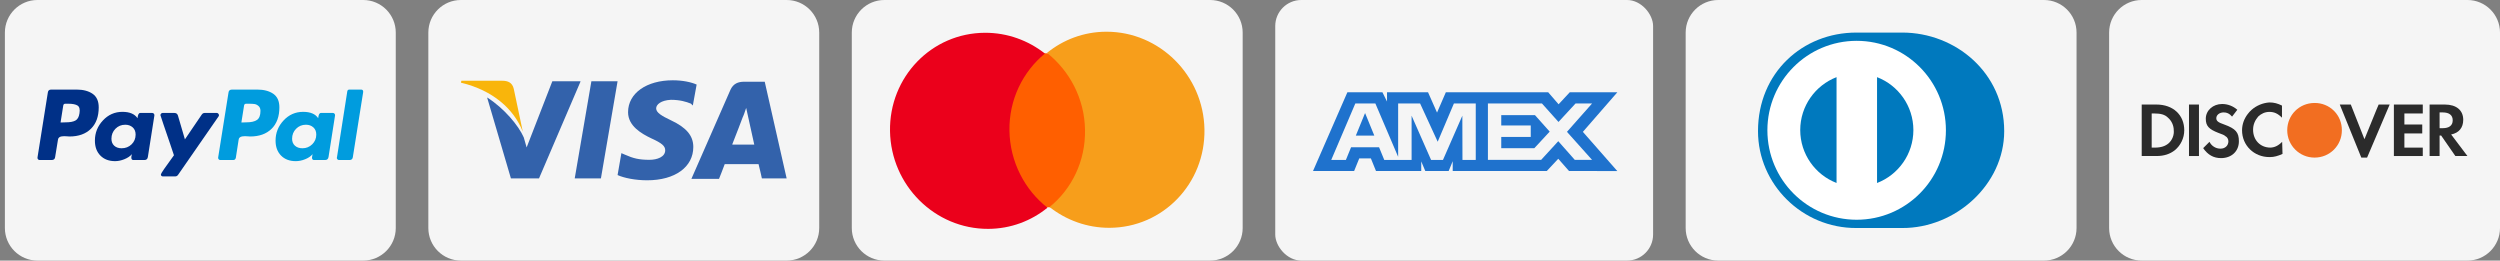
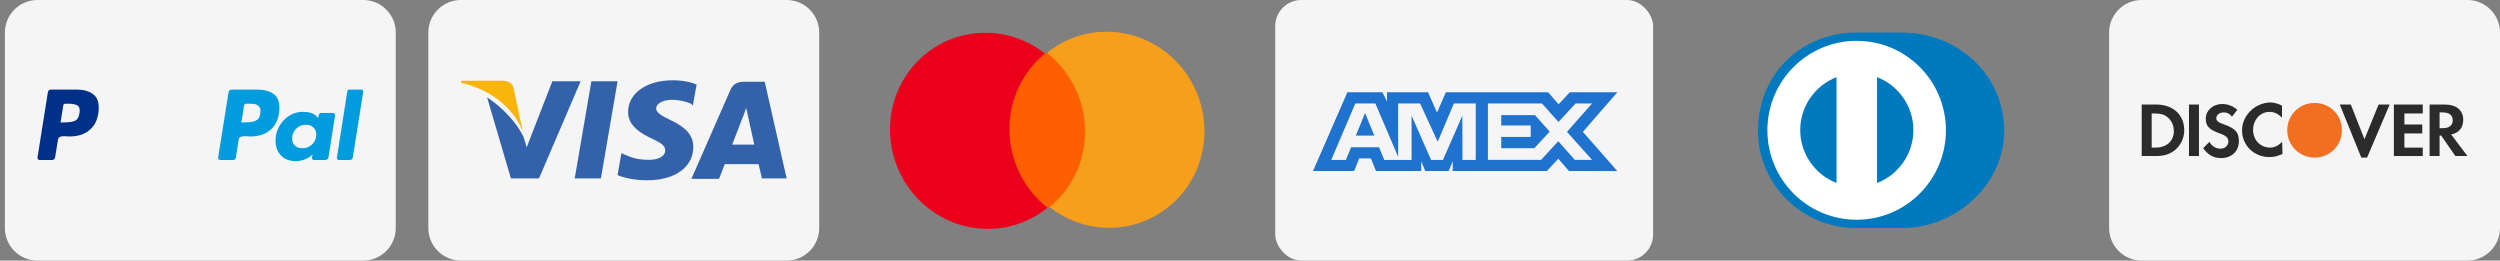
<svg xmlns="http://www.w3.org/2000/svg" width="307" height="32" viewBox="0 0 307 32" fill="none">
  <rect x="0" y="0" width="307" height="32" fill="#808080" stroke="none" />
  <g clip-path="url(#clip0_336_21039)">
    <path d="M0.6 4C0.6 1.791 2.391 0 4.6 0H44.6C46.809 0 48.6 1.791 48.6 4V28C48.6 30.209 46.809 32 44.6 32H4.6C2.391 32 0.6 30.209 0.6 28V4Z" fill="#F5F5F5" />
    <path d="M11.371 11.517C10.87 11.173 10.215 11 9.408 11H6.283C6.036 11 5.899 11.124 5.873 11.371L4.604 19.339C4.591 19.417 4.61 19.489 4.663 19.554C4.715 19.619 4.78 19.651 4.858 19.651H6.342C6.602 19.651 6.746 19.528 6.772 19.28L7.123 17.132C7.136 17.028 7.182 16.944 7.26 16.878C7.338 16.813 7.436 16.771 7.553 16.751C7.67 16.732 7.781 16.722 7.885 16.722C7.989 16.722 8.113 16.729 8.256 16.742C8.399 16.755 8.49 16.761 8.529 16.761C9.649 16.761 10.528 16.445 11.166 15.814C11.804 15.182 12.123 14.307 12.123 13.187C12.123 12.419 11.872 11.862 11.371 11.517V11.517ZM9.76 13.91C9.695 14.366 9.525 14.665 9.252 14.808C8.979 14.952 8.588 15.023 8.08 15.023L7.436 15.043L7.768 12.953C7.794 12.81 7.878 12.738 8.022 12.738H8.393C8.913 12.738 9.291 12.813 9.526 12.963C9.76 13.113 9.838 13.428 9.76 13.91Z" fill="#003087" />
    <path d="M44.346 11H42.901C42.757 11 42.673 11.072 42.647 11.215L41.377 19.339L41.358 19.378C41.358 19.444 41.384 19.505 41.436 19.564C41.488 19.622 41.553 19.652 41.631 19.652H42.92C43.167 19.652 43.304 19.528 43.331 19.281L44.6 11.293V11.274C44.6 11.091 44.515 11 44.346 11V11Z" fill="#009CDE" />
-     <path d="M26.887 14.145C26.887 14.079 26.861 14.018 26.809 13.959C26.757 13.901 26.699 13.871 26.634 13.871H25.13C24.986 13.871 24.869 13.937 24.778 14.066L22.708 17.113L21.849 14.184C21.784 13.976 21.64 13.871 21.419 13.871H19.954C19.889 13.871 19.831 13.9 19.779 13.959C19.727 14.018 19.701 14.08 19.701 14.145C19.701 14.171 19.828 14.555 20.081 15.297C20.335 16.039 20.609 16.84 20.902 17.699C21.195 18.558 21.348 19.014 21.361 19.066C20.293 20.524 19.759 21.305 19.759 21.409C19.759 21.579 19.844 21.663 20.013 21.663H21.517C21.66 21.663 21.777 21.598 21.869 21.468L26.849 14.281C26.874 14.255 26.887 14.21 26.887 14.144V14.145Z" fill="#003087" />
    <path d="M40.889 13.871H39.405C39.223 13.871 39.112 14.086 39.073 14.516C38.734 13.995 38.116 13.735 37.218 13.735C36.28 13.735 35.483 14.086 34.825 14.789C34.168 15.492 33.839 16.319 33.839 17.27C33.839 18.038 34.064 18.65 34.513 19.105C34.962 19.561 35.564 19.789 36.32 19.789C36.697 19.789 37.081 19.711 37.472 19.555C37.862 19.398 38.168 19.19 38.39 18.93C38.39 18.943 38.377 19.001 38.351 19.105C38.324 19.209 38.312 19.288 38.312 19.34C38.312 19.548 38.396 19.652 38.566 19.652H39.913C40.16 19.652 40.304 19.529 40.343 19.281L41.143 14.184C41.156 14.106 41.137 14.034 41.085 13.969C41.032 13.904 40.967 13.871 40.889 13.871ZM38.341 17.719C38.009 18.044 37.608 18.207 37.14 18.207C36.762 18.207 36.456 18.103 36.222 17.895C35.987 17.687 35.87 17.4 35.87 17.035C35.87 16.554 36.033 16.147 36.359 15.815C36.684 15.483 37.088 15.317 37.569 15.317C37.934 15.317 38.236 15.424 38.477 15.639C38.718 15.854 38.839 16.15 38.839 16.528C38.839 16.996 38.673 17.393 38.341 17.719Z" fill="#009CDE" />
-     <path d="M18.704 13.871H17.22C17.037 13.871 16.927 14.086 16.888 14.516C16.536 13.995 15.918 13.735 15.032 13.735C14.095 13.735 13.297 14.086 12.64 14.789C11.982 15.492 11.654 16.319 11.654 17.27C11.654 18.038 11.878 18.65 12.328 19.105C12.777 19.561 13.379 19.789 14.134 19.789C14.498 19.789 14.876 19.711 15.267 19.555C15.657 19.398 15.97 19.19 16.204 18.93C16.152 19.086 16.126 19.223 16.126 19.34C16.126 19.548 16.211 19.652 16.38 19.652H17.727C17.975 19.652 18.118 19.529 18.157 19.281L18.958 14.184C18.971 14.106 18.951 14.034 18.899 13.969C18.847 13.904 18.782 13.871 18.704 13.871ZM16.155 17.729C15.823 18.048 15.416 18.207 14.935 18.207C14.557 18.207 14.254 18.103 14.027 17.895C13.799 17.687 13.685 17.4 13.685 17.035C13.685 16.554 13.848 16.147 14.173 15.815C14.498 15.483 14.902 15.317 15.384 15.317C15.748 15.317 16.051 15.424 16.292 15.639C16.533 15.854 16.654 16.15 16.654 16.528C16.653 17.009 16.487 17.41 16.155 17.729Z" fill="#003087" />
    <path d="M33.557 11.517C33.055 11.173 32.401 11 31.594 11H28.489C28.228 11 28.085 11.124 28.059 11.371L26.79 19.339C26.776 19.417 26.796 19.489 26.848 19.554C26.9 19.619 26.965 19.651 27.043 19.651H28.645C28.801 19.651 28.905 19.567 28.957 19.398L29.309 17.132C29.322 17.028 29.367 16.944 29.446 16.878C29.524 16.813 29.621 16.771 29.739 16.751C29.856 16.732 29.966 16.722 30.07 16.722C30.175 16.722 30.298 16.729 30.442 16.742C30.585 16.755 30.676 16.761 30.715 16.761C31.835 16.761 32.713 16.445 33.352 15.814C33.989 15.182 34.308 14.307 34.308 13.187C34.309 12.419 34.058 11.862 33.557 11.517V11.517ZM31.555 14.73C31.268 14.925 30.839 15.023 30.266 15.023L29.641 15.043L29.973 12.953C29.999 12.81 30.083 12.738 30.227 12.738H30.578C30.865 12.738 31.092 12.751 31.262 12.777C31.431 12.803 31.594 12.884 31.75 13.021C31.907 13.158 31.985 13.356 31.985 13.617C31.985 14.164 31.841 14.535 31.555 14.73Z" fill="#009CDE" />
  </g>
  <g clip-path="url(#clip1_336_21039)">
    <path d="M52.6 4C52.6 1.791 54.391 0 56.6 0H96.6C98.809 0 100.6 1.791 100.6 4V28C100.6 30.209 98.809 32 96.6 32H56.6C54.391 32 52.6 30.209 52.6 28V4Z" fill="#F5F5F5" />
    <path d="M93.909 10.035H91.394C90.634 10.035 90.049 10.269 89.699 11.029L84.903 21.965H88.295C88.295 21.965 88.88 20.503 88.997 20.152C89.348 20.152 92.681 20.152 93.149 20.152C93.266 20.561 93.558 21.906 93.558 21.906H96.599L93.909 10.035ZM89.933 17.696C90.225 16.994 91.219 14.362 91.219 14.362C91.219 14.421 91.511 13.661 91.629 13.251L91.862 14.304C91.862 14.304 92.506 17.169 92.623 17.754H89.933V17.696Z" fill="#3362AB" />
    <path d="M85.138 18.046C85.138 20.502 82.915 22.14 79.465 22.14C78.003 22.14 76.6 21.847 75.839 21.497L76.307 18.806L76.716 18.982C77.769 19.45 78.471 19.625 79.757 19.625C80.693 19.625 81.687 19.274 81.687 18.456C81.687 17.929 81.278 17.578 79.991 16.994C78.763 16.409 77.126 15.473 77.126 13.777C77.126 11.438 79.407 9.859 82.623 9.859C83.851 9.859 84.904 10.093 85.547 10.385L85.079 12.959L84.845 12.725C84.26 12.491 83.5 12.257 82.389 12.257C81.161 12.315 80.576 12.842 80.576 13.309C80.576 13.836 81.278 14.245 82.389 14.771C84.26 15.649 85.138 16.643 85.138 18.046Z" fill="#3362AB" />
    <path d="M56.6 10.151L56.658 9.917H61.687C62.389 9.917 62.915 10.151 63.091 10.911L64.202 16.174C63.091 13.367 60.518 11.087 56.6 10.151Z" fill="#F9B50B" />
    <path d="M71.278 10.035L66.191 21.906H62.74L59.816 11.965C61.922 13.31 63.676 15.415 64.319 16.877L64.67 18.105L67.828 9.976H71.278V10.035Z" fill="#3362AB" />
    <path d="M72.623 9.976H75.839L73.793 21.906H70.576L72.623 9.976Z" fill="#3362AB" />
  </g>
  <g clip-path="url(#clip2_336_21039)">
-     <path d="M104.6 4C104.6 1.791 106.391 0 108.6 0H148.6C150.809 0 152.6 1.791 152.6 4V28C152.6 30.209 150.809 32 148.6 32H108.6C106.391 32 104.6 30.209 104.6 28V4Z" fill="#F5F5F5" />
    <path d="M133.609 6.527L123.28 6.562L123.593 25.472L133.922 25.437L133.609 6.527Z" fill="#FF5F00" />
    <path d="M123.96 16.055C123.896 12.209 125.619 8.792 128.317 6.575C126.28 4.977 123.727 4.016 120.958 4.025C114.4 4.048 109.184 9.45 109.294 16.106C109.405 22.761 114.8 28.128 121.359 28.105C124.127 28.096 126.648 27.117 128.632 25.505C125.86 23.34 124.024 19.901 123.96 16.055Z" fill="#EB001B" />
    <path d="M147.908 15.894C148.018 22.55 142.802 27.952 136.244 27.975C133.475 27.984 130.922 27.023 128.885 25.425C131.616 23.208 133.306 19.791 133.242 15.944C133.178 12.098 131.342 8.693 128.57 6.495C130.554 4.883 133.075 3.904 135.844 3.895C142.402 3.872 147.798 9.272 147.908 15.894Z" fill="#F79E1B" />
  </g>
  <rect x="156.6" width="46.4" height="32" rx="3.2" fill="#F5F5F5" />
  <path fill-rule="evenodd" clip-rule="evenodd" d="M165.457 11.334L161.24 20.996H166.288L166.914 19.455H168.345L168.971 20.996H174.528V19.82L175.023 20.996H177.898L178.393 19.795V20.996H189.95L191.355 19.495L192.671 20.996L198.607 21.008L194.377 16.192L198.607 11.334H192.763L191.395 12.806L190.121 11.334H177.548L176.468 13.827L175.364 11.334H170.325V12.469L169.765 11.334H165.457ZM182.716 12.706H189.352L191.382 14.976L193.478 12.706H195.508L192.423 16.19L195.508 19.635H193.386L191.356 17.338L189.25 19.635H182.716V12.706ZM184.354 15.407V14.141V14.14H188.496L190.302 16.164L188.415 18.199H184.354V16.817H187.975V15.407H184.354ZM166.434 12.706H168.895L171.692 19.258V12.706H174.388L176.549 17.403L178.54 12.706H181.222V19.639H179.59L179.577 14.206L177.197 19.639H175.737L173.344 14.206V19.639H169.987L169.35 18.084H165.911L165.276 19.637H163.477L166.434 12.706ZM166.498 16.648L167.631 13.879L168.763 16.648H166.498Z" fill="#1F72CD" />
  <g clip-path="url(#clip3_336_21039)">
-     <path d="M207 4C207 1.791 208.79 0 211 0H251C253.209 0 255 1.791 255 4V28C255 30.209 253.209 32 251 32H211C208.79 32 207 30.209 207 28V4Z" fill="#F5F5F5" />
    <path d="M246.116 16.104C246.116 8.946 240.141 3.998 233.594 4H227.961C221.336 3.998 215.883 8.947 215.883 16.104C215.883 22.652 221.336 28.032 227.961 28H233.594C240.141 28.031 246.116 22.65 246.116 16.104Z" fill="#0079BE" />
    <path d="M227.996 5.013C221.942 5.015 217.037 9.931 217.035 15.999C217.037 22.067 221.942 26.983 227.996 26.985C234.051 26.983 238.958 22.067 238.958 15.999C238.958 9.931 234.051 5.015 227.996 5.013Z" fill="white" />
-     <path d="M221.068 15.972C221.074 13.007 222.922 10.478 225.528 9.474V22.469C222.922 21.465 221.074 18.938 221.068 15.972V15.972ZM230.501 22.473V9.474C233.108 10.476 234.959 13.006 234.964 15.973C234.959 18.941 233.108 21.469 230.501 22.473V22.473Z" fill="#0079BE" />
+     <path d="M221.068 15.972C221.074 13.007 222.922 10.478 225.528 9.474V22.469C222.922 21.465 221.074 18.938 221.068 15.972V15.972ZM230.501 22.473V9.474C233.108 10.476 234.959 13.006 234.964 15.973C234.959 18.941 233.108 21.469 230.501 22.473V22.473" fill="#0079BE" />
  </g>
  <g clip-path="url(#clip4_336_21039)">
    <path d="M259 4C259 1.791 260.791 0 263 0H303C305.209 0 307 1.791 307 4V28C307 30.209 305.209 32 303 32H263C260.791 32 259 30.209 259 28V4Z" fill="#F5F5F5" />
    <path d="M287.581 15.98C287.585 15.121 287.263 14.26 286.614 13.611C285.964 12.961 285.101 12.639 284.239 12.644C284.235 12.644 284.231 12.644 284.227 12.644C282.356 12.644 280.872 14.127 280.872 15.998C280.872 17.851 282.374 19.353 284.227 19.353C286.098 19.353 287.582 17.869 287.582 15.998C287.582 15.992 287.581 15.986 287.581 15.98Z" fill="#F26E21" />
    <path d="M280.249 17.418C279.747 17.92 279.285 18.116 278.786 18.126C277.572 18.115 276.679 17.216 276.679 15.934C276.679 15.289 276.923 14.759 277.31 14.308C277.673 13.963 278.141 13.74 278.679 13.74C279.26 13.74 279.711 13.934 280.227 14.45V12.966C279.711 12.708 279.259 12.579 278.679 12.579C277.859 12.638 277.086 12.969 276.493 13.489C276.322 13.643 276.158 13.813 276.019 14.007C275.586 14.569 275.324 15.257 275.324 15.999C275.324 17.869 276.808 19.289 278.679 19.289C278.688 19.289 278.697 19.288 278.706 19.288C278.718 19.288 278.731 19.289 278.743 19.289C279.259 19.289 279.711 19.16 280.292 18.902L280.249 17.418C280.227 17.439 280.27 17.46 280.249 17.48V17.418Z" fill="#2B2B2B" />
    <path d="M291.817 13.503L290.356 17.095L288.678 12.837H287.324L289.969 19.353H290.678L293.453 12.837H292.098L291.817 13.503Z" fill="#2B2B2B" />
    <path d="M293.969 15.676V19.16H297.453H297.517V18.127H296.42H295.259V16.966V16.386H297.453V15.289H295.259V13.934H297.517V12.837H293.969V15.676Z" fill="#2B2B2B" />
    <path d="M264.808 12.837H263.001V19.16H264.808C265.775 19.16 266.485 18.901 267.065 18.45C267.775 17.869 268.227 16.966 268.227 15.999C268.227 14.127 266.872 12.837 264.808 12.837ZM266.291 17.611C265.904 17.934 265.388 18.127 264.614 18.127H264.227V13.934H264.549C265.324 13.934 265.84 14.063 266.227 14.45C266.679 14.837 266.937 15.418 266.937 15.998C267.001 16.579 266.743 17.224 266.291 17.611Z" fill="#2B2B2B" />
    <path d="M270.033 12.837H268.808V19.16H270.033V12.837Z" fill="#2B2B2B" />
    <path d="M273.13 15.287C272.356 15.029 272.162 14.836 272.162 14.513C272.162 14.126 272.549 13.803 273.065 13.803C273.452 13.803 273.775 13.933 274.097 14.32L274.743 13.481C274.226 13.029 273.581 12.771 272.872 12.771C271.775 12.771 270.871 13.546 270.871 14.578C270.871 15.481 271.259 15.868 272.42 16.32C272.936 16.513 273.13 16.578 273.259 16.707C273.517 16.836 273.646 17.094 273.646 17.352C273.646 17.868 273.259 18.255 272.678 18.255C272.097 18.255 271.581 17.933 271.323 17.416L270.549 18.191C271.13 19.029 271.839 19.416 272.743 19.416C274.033 19.416 274.936 18.578 274.936 17.352C274.936 16.255 274.549 15.803 273.13 15.287Z" fill="#2B2B2B" />
    <path d="M301.001 16.514C301.968 16.321 302.485 15.676 302.485 14.708C302.485 13.547 301.646 12.837 300.227 12.837H298.355V19.16H299.581V16.643H299.775L301.517 19.16H303.001L301.001 16.514ZM299.968 15.74H299.581V13.805H299.968C300.742 13.805 301.194 14.127 301.194 14.773C301.194 15.418 300.743 15.74 299.968 15.74Z" fill="#2B2B2B" />
  </g>
  <defs>
    <clipPath id="clip0_336_21039">
      <rect width="48" height="32" fill="white" transform="translate(0.6)" />
    </clipPath>
    <clipPath id="clip1_336_21039">
      <rect width="48" height="32" fill="white" transform="translate(52.6)" />
    </clipPath>
    <clipPath id="clip2_336_21039">
      <rect width="48" height="32" fill="white" transform="translate(104.6)" />
    </clipPath>
    <clipPath id="clip3_336_21039">
      <rect width="48" height="32" fill="white" transform="translate(207)" />
    </clipPath>
    <clipPath id="clip4_336_21039">
      <rect width="48" height="32" fill="white" transform="translate(259)" />
    </clipPath>
  </defs>
</svg>